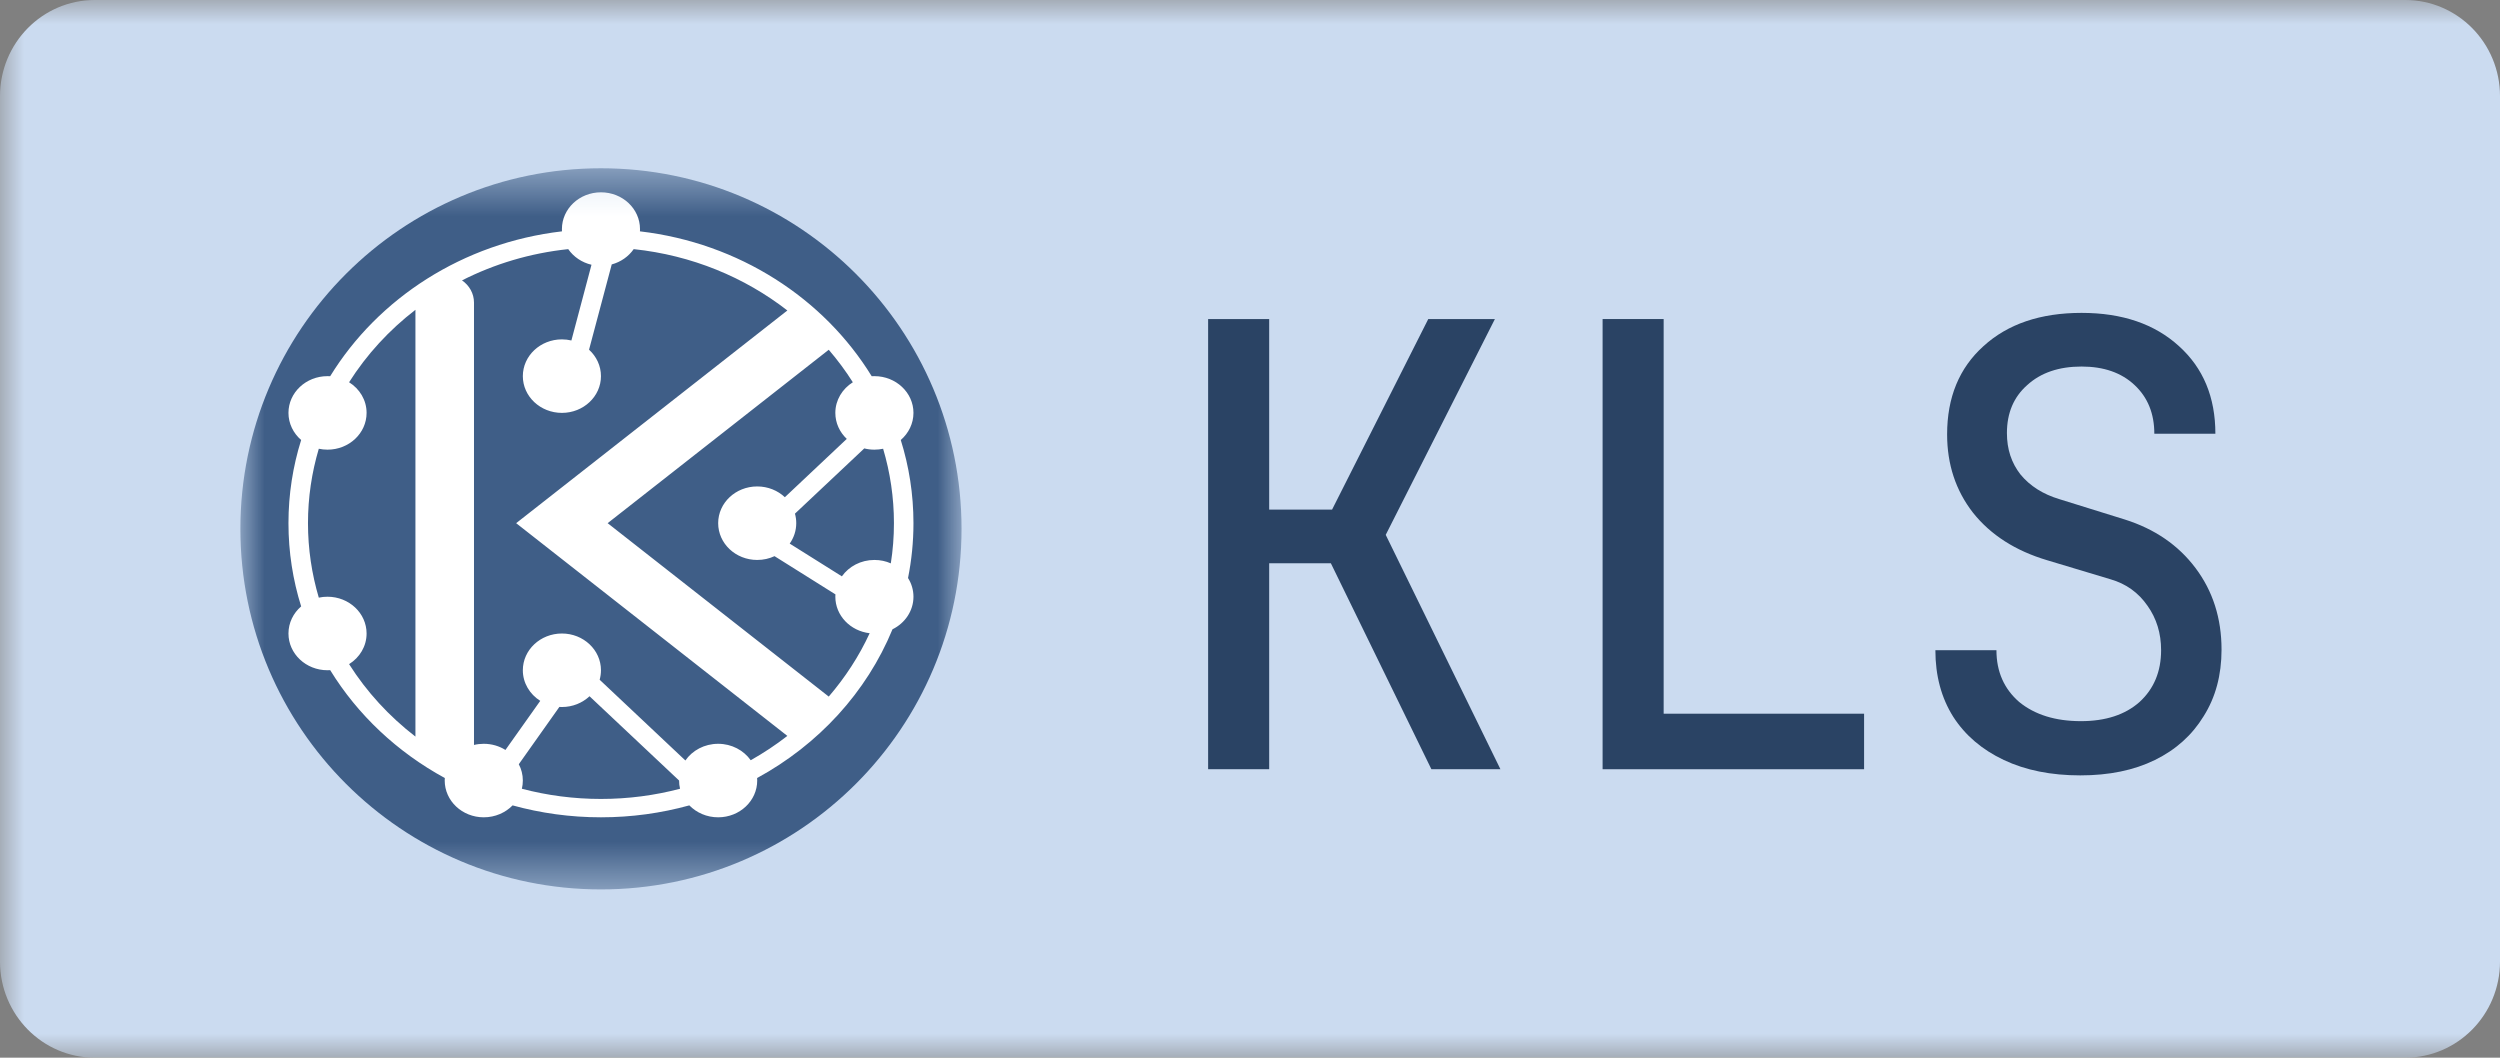
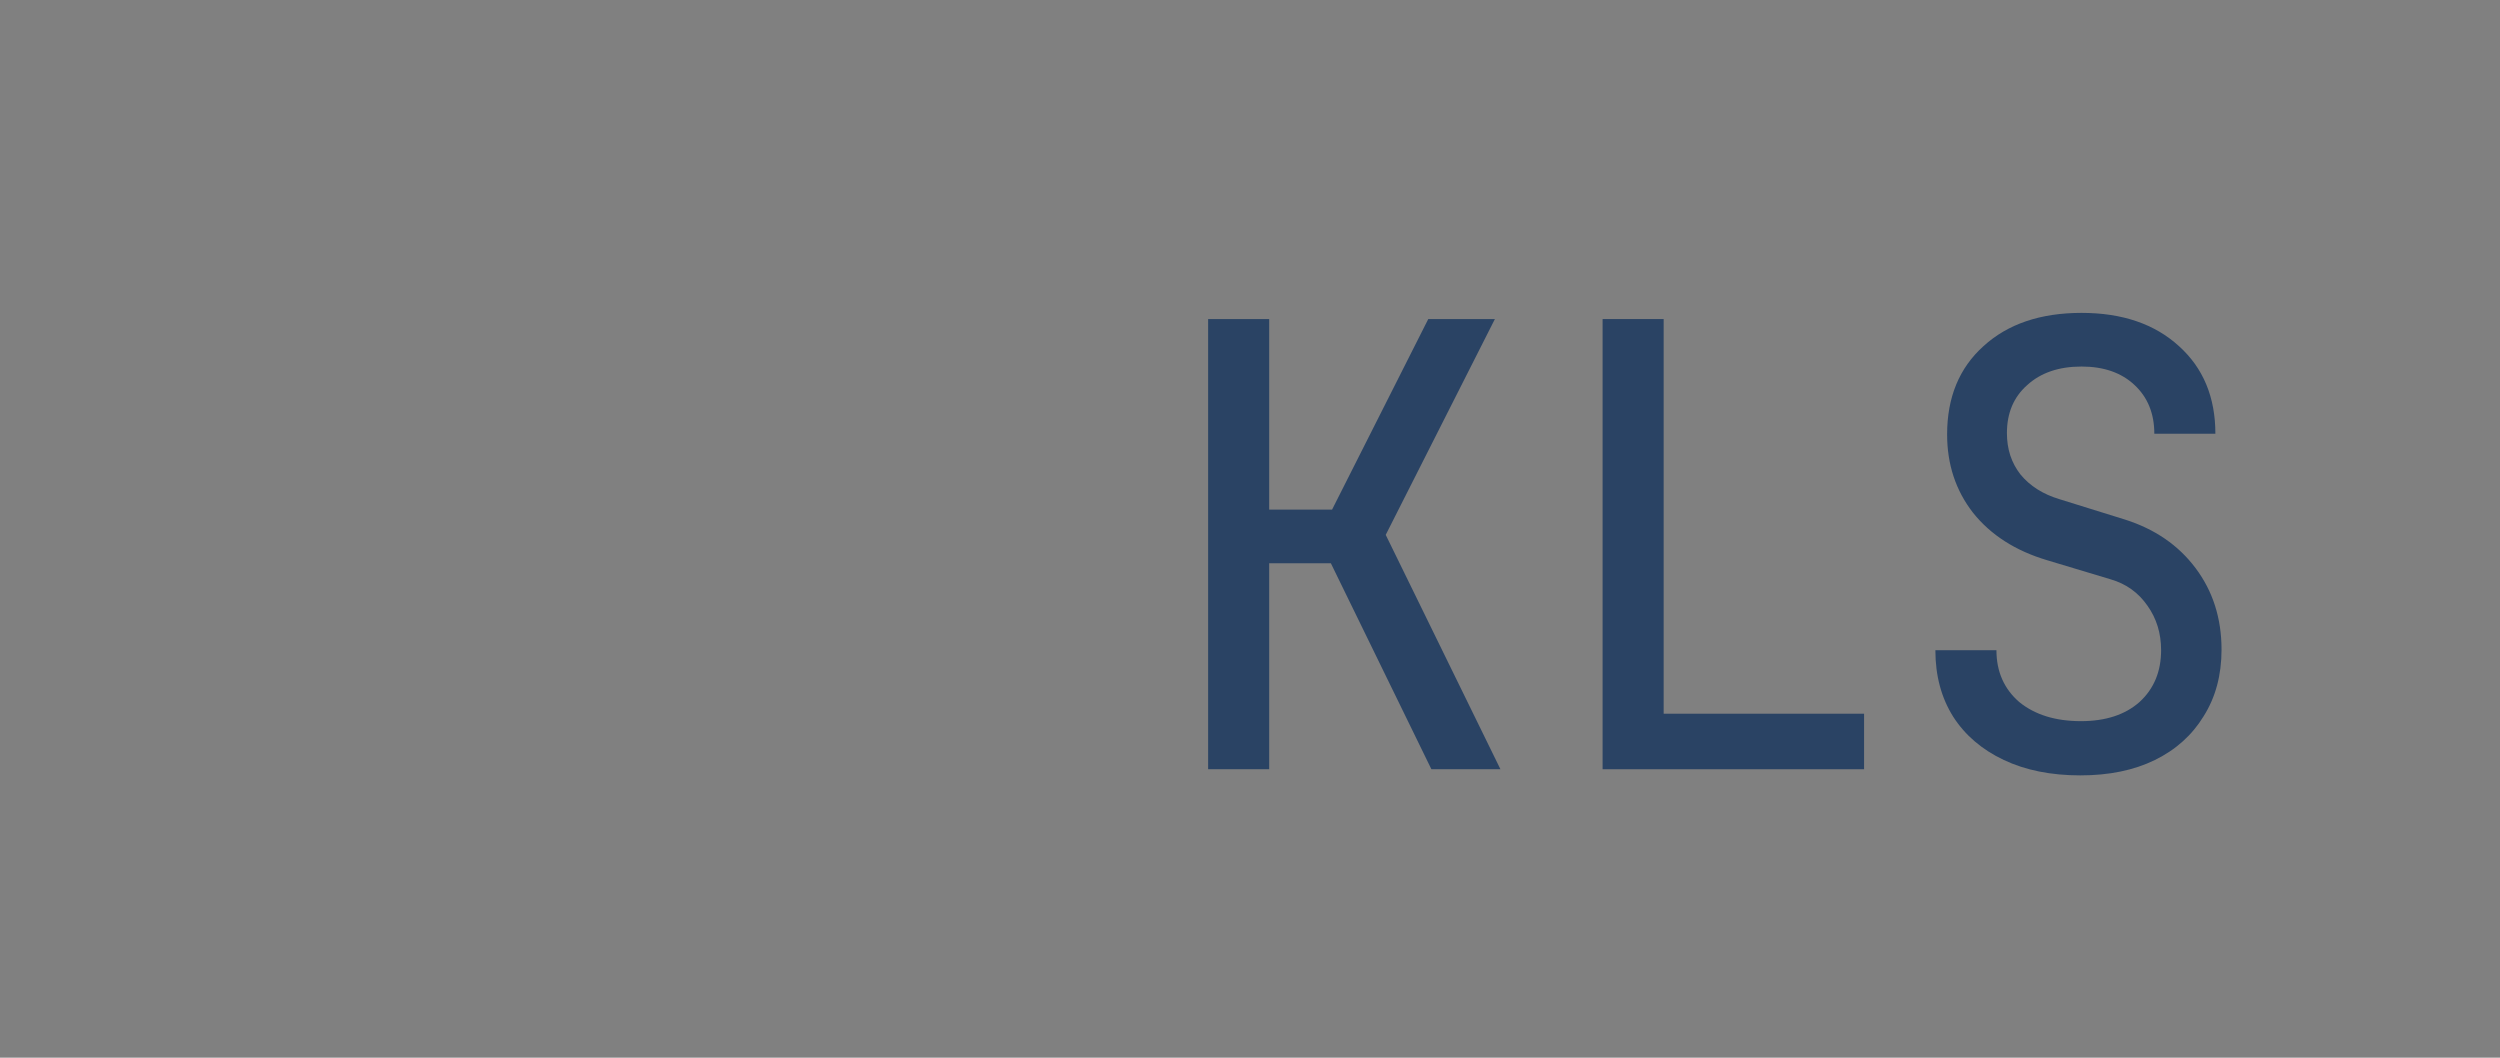
<svg xmlns="http://www.w3.org/2000/svg" width="52" height="22" viewBox="0 0 52 22" fill="none">
  <rect x="0" y="0" width="52" height="22" fill="#808080" stroke="none" />
  <g clip-path="url(#clip0_2145_8635)">
    <mask id="mask0_2145_8635" style="mask-type:luminance" maskUnits="userSpaceOnUse" x="0" y="0" width="60" height="22">
-       <path d="M60 0H0V22H60V0Z" fill="white" />
-     </mask>
+       </mask>
    <g mask="url(#mask0_2145_8635)">
-       <path d="M50.027 0H1.973C0.883 0 0 0.895 0 2V20C0 21.105 0.883 22 1.973 22H50.027C51.117 22 52 21.105 52 20V2C52 0.895 51.117 0 50.027 0Z" fill="#CBDBF0" />
      <mask id="mask1_2145_8635" style="mask-type:luminance" maskUnits="userSpaceOnUse" x="5" y="3" width="15" height="16">
        <path d="M20 3.5H5V18.5H20V3.5Z" fill="white" />
      </mask>
      <g mask="url(#mask1_2145_8635)">
-         <path d="M12.5 18.5C16.642 18.5 20 15.142 20 11C20 6.858 16.642 3.5 12.5 3.5C8.358 3.5 5 6.858 5 11C5 15.142 8.358 18.5 12.5 18.5Z" fill="#3F5E87" />
-         <path fill-rule="evenodd" clip-rule="evenodd" d="M13.312 4.765C13.312 4.781 13.312 4.796 13.311 4.812C15.373 5.053 17.136 6.205 18.131 7.825C18.15 7.824 18.169 7.824 18.188 7.824C18.636 7.824 19 8.166 19 8.588C19 8.811 18.898 9.012 18.736 9.152C18.908 9.701 19 10.281 19 10.882C19 11.272 18.961 11.653 18.887 12.023C18.959 12.137 19 12.27 19 12.412C19 12.706 18.823 12.962 18.564 13.089C18.026 14.398 17.024 15.488 15.748 16.183C15.749 16.2 15.75 16.218 15.75 16.235C15.75 16.658 15.386 17 14.938 17L14.938 17L14.937 17C14.7 17 14.487 16.904 14.338 16.752C13.755 16.913 13.139 17 12.5 17C11.861 17 11.245 16.913 10.662 16.752C10.513 16.904 10.3 17 10.062 17C9.614 17 9.25 16.658 9.25 16.235C9.25 16.218 9.251 16.2 9.252 16.183C8.264 15.645 7.44 14.87 6.868 13.939C6.85 13.941 6.831 13.941 6.812 13.941C6.364 13.941 6 13.599 6 13.177C6 12.953 6.102 12.752 6.264 12.613C6.092 12.064 6 11.483 6 10.882C6 10.281 6.092 9.701 6.264 9.152C6.102 9.012 6 8.811 6 8.588C6 8.166 6.364 7.824 6.812 7.824C6.831 7.824 6.85 7.824 6.868 7.825C7.864 6.205 9.626 5.053 11.689 4.812C11.688 4.796 11.688 4.781 11.688 4.765C11.688 4.342 12.051 4 12.5 4C12.949 4 13.312 4.342 13.312 4.765ZM14.938 15.471C14.652 15.471 14.401 15.609 14.256 15.818L12.473 14.139C12.49 14.076 12.5 14.01 12.5 13.941C12.5 13.519 12.136 13.177 11.688 13.177C11.239 13.177 10.875 13.519 10.875 13.941C10.875 14.207 11.019 14.44 11.237 14.578L10.513 15.599C10.384 15.518 10.229 15.471 10.062 15.471C9.992 15.471 9.924 15.479 9.859 15.495C9.859 15.487 9.859 15.479 9.859 15.471L9.859 6.294C9.859 6.104 9.761 5.936 9.61 5.832C10.281 5.491 11.027 5.265 11.819 5.182C11.93 5.342 12.102 5.46 12.303 5.507L11.885 7.082C11.822 7.067 11.755 7.059 11.688 7.059C11.239 7.059 10.875 7.401 10.875 7.824C10.875 8.246 11.239 8.588 11.688 8.588C12.136 8.588 12.5 8.246 12.5 7.824C12.5 7.608 12.405 7.413 12.252 7.274L12.724 5.5C12.914 5.449 13.075 5.334 13.181 5.182C14.388 5.309 15.488 5.767 16.377 6.458L10.736 10.882L16.377 15.307C16.138 15.493 15.883 15.662 15.615 15.813C15.469 15.607 15.22 15.471 14.938 15.471ZM10.791 15.896C10.845 15.998 10.875 16.113 10.875 16.235C10.875 16.294 10.868 16.351 10.855 16.406C11.378 16.544 11.93 16.618 12.5 16.618C13.07 16.618 13.622 16.544 14.145 16.406C14.132 16.351 14.125 16.294 14.125 16.235L12.262 14.482C12.115 14.62 11.912 14.706 11.688 14.706C11.67 14.706 11.652 14.705 11.635 14.704L10.791 15.896ZM7.261 7.951C7.625 7.376 8.093 6.866 8.641 6.444L8.641 15.321C8.093 14.899 7.625 14.389 7.261 13.814C7.481 13.677 7.625 13.443 7.625 13.177C7.625 12.754 7.261 12.412 6.812 12.412C6.75 12.412 6.689 12.418 6.631 12.431C6.485 11.938 6.406 11.419 6.406 10.882C6.406 10.346 6.485 9.826 6.631 9.334C6.689 9.346 6.75 9.353 6.812 9.353C7.261 9.353 7.625 9.011 7.625 8.588C7.625 8.322 7.481 8.088 7.261 7.951ZM18.089 13.171C17.869 13.648 17.581 14.09 17.238 14.489L12.639 10.882L17.238 7.275C17.421 7.488 17.589 7.714 17.739 7.951C17.52 8.088 17.375 8.322 17.375 8.588C17.375 8.799 17.466 8.991 17.613 9.129L16.325 10.342C16.177 10.203 15.974 10.118 15.75 10.118C15.301 10.118 14.938 10.46 14.938 10.882C14.938 11.305 15.301 11.647 15.75 11.647C15.879 11.647 16.002 11.619 16.11 11.568L17.377 12.363C17.376 12.379 17.375 12.395 17.375 12.412C17.375 12.803 17.687 13.125 18.089 13.171ZM17.511 11.988C17.657 11.782 17.905 11.647 18.188 11.647C18.31 11.647 18.426 11.672 18.529 11.718C18.572 11.445 18.594 11.166 18.594 10.882C18.594 10.346 18.515 9.826 18.369 9.334C18.311 9.346 18.25 9.353 18.188 9.353C18.115 9.353 18.044 9.344 17.977 9.327L16.535 10.684C16.553 10.747 16.562 10.814 16.562 10.882C16.562 11.039 16.512 11.185 16.426 11.307L17.511 11.988Z" fill="white" />
+         <path d="M12.5 18.5C16.642 18.5 20 15.142 20 11C20 6.858 16.642 3.5 12.5 3.5C8.358 3.5 5 6.858 5 11Z" fill="#3F5E87" />
      </g>
    </g>
    <path d="M43.27 16.128C42.663 16.128 42.133 16.022 41.68 15.808C41.227 15.594 40.876 15.295 40.628 14.91C40.38 14.517 40.256 14.055 40.256 13.524H41.526C41.526 13.969 41.684 14.328 42 14.602C42.325 14.867 42.753 15 43.283 15C43.796 15 44.203 14.867 44.502 14.602C44.801 14.328 44.951 13.969 44.951 13.524C44.951 13.174 44.857 12.866 44.669 12.601C44.48 12.327 44.224 12.143 43.899 12.049L42.578 11.652C41.919 11.455 41.406 11.126 41.038 10.664C40.679 10.202 40.5 9.659 40.5 9.035C40.5 8.265 40.752 7.654 41.256 7.2C41.761 6.739 42.441 6.508 43.296 6.508C44.143 6.508 44.818 6.739 45.323 7.2C45.827 7.654 46.08 8.261 46.08 9.022H44.81C44.81 8.603 44.673 8.265 44.399 8.009C44.126 7.752 43.758 7.624 43.296 7.624C42.826 7.624 42.449 7.752 42.167 8.009C41.885 8.257 41.744 8.59 41.744 9.009C41.744 9.343 41.838 9.629 42.026 9.869C42.223 10.108 42.492 10.279 42.834 10.382L44.194 10.805C44.818 11.002 45.31 11.339 45.669 11.818C46.028 12.297 46.208 12.862 46.208 13.512C46.208 14.042 46.084 14.504 45.836 14.897C45.596 15.29 45.259 15.594 44.822 15.808C44.386 16.022 43.869 16.128 43.27 16.128Z" fill="#2A4364" />
    <path d="M33.334 16V6.636H34.604V14.845H38.773V16H33.334Z" fill="#2A4364" />
    <path d="M25.129 16V6.636H26.399V10.6H27.707L29.708 6.636H31.094L28.823 11.125L31.209 16H29.773L27.682 11.716H26.399V16H25.129Z" fill="#2A4364" />
  </g>
  <defs>
    <clipPath id="clip0_2145_8635">
      <rect width="52" height="22" fill="white" />
    </clipPath>
  </defs>
</svg>